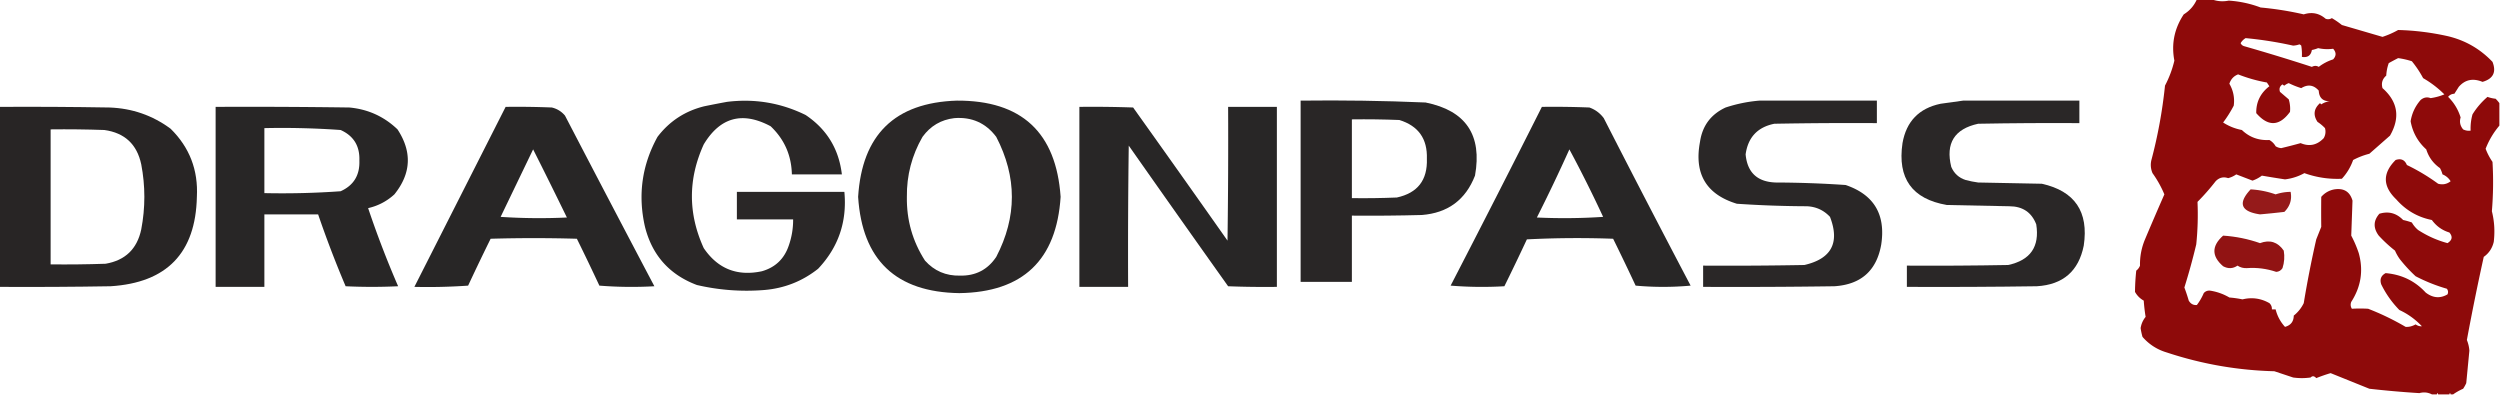
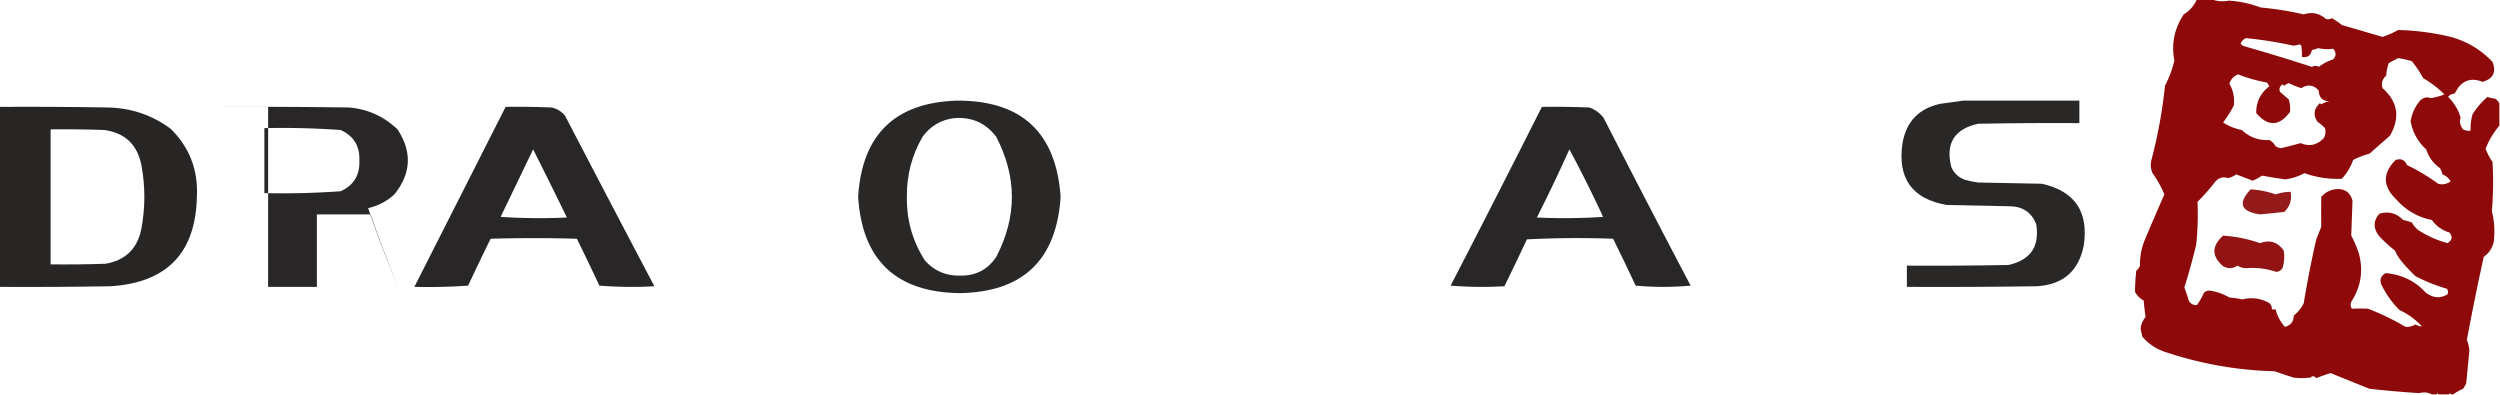
<svg xmlns="http://www.w3.org/2000/svg" width="2000" height="316" style="shape-rendering:geometricPrecision;text-rendering:geometricPrecision;image-rendering:optimizeQuality;fill-rule:evenodd;clip-rule:evenodd">
  <path fill="#8a0303" d="M1757.5-.5h12c4.35 1.594 8.85 1.928 13.5 1a87.227 87.227 0 0 1 25.5 5.5 258.102 258.102 0 0 1 34.5 5.5c6.52-2.107 12.35-.94 17.5 3.5 1.74.651 3.4.485 5-.5a66.276 66.276 0 0 1 8 5.5l32.5 9.5a69.777 69.777 0 0 0 12.5-5.5c13.46.352 26.79 2.019 40 5 13.87 3.35 25.7 10.183 35.5 20.5 3.23 8.206.56 13.54-8 16-7.64-3.14-13.98-1.806-19 4-1.17 1.833-2.33 3.667-3.5 5.5-2.12.098-3.79.93-5 2.5 4.72 4.642 8.05 10.142 10 16.5-1.06 3.426-.4 6.593 2 9.5 1.9.966 3.9 1.299 6 1-.19-4.415.31-8.749 1.5-13 3.25-5.255 7.25-9.922 12-14 2.07.764 4.24 1.264 6.5 1.5a29.455 29.455 0 0 1 3 3.5v18c-4.66 5.512-8.33 11.679-11 18.5a47.73 47.73 0 0 0 5.5 10.5c.77 13.184.6 26.351-.5 39.5 2.01 7.972 2.51 16.138 1.5 24.5-1.19 5.074-3.86 9.074-8 12a1971.85 1971.85 0 0 0-13.5 66.5 27.89 27.89 0 0 1 2 8.5c-.83 8.666-1.67 17.333-2.5 26a29.776 29.776 0 0 1-2.5 4.5c-2.89 1.274-5.56 2.774-8 4.5h-2c-.33-1.333-.67-1.333-1 0h-9c-.33-1.333-.67-1.333-1 0h-4c-3.22-1.645-6.55-1.978-10-1a807.564 807.564 0 0 1-40-3.5c-10.31-4.155-20.65-8.322-31-12.5-3.87 1.145-7.7 2.478-11.5 4-1.59-1.785-3.09-1.952-4.5-.5-4.67.667-9.33.667-14 0l-15-5c-29.34-.733-58.01-5.733-86-15-7.74-2.284-14.24-6.45-19.5-12.5-.66-2.3-1.16-4.633-1.5-7 .54-3.4 1.87-6.4 4-9-.71-4.304-1.21-8.637-1.5-13-3-1.667-5.33-4-7-7 .05-5.648.39-11.314 1-17a8.977 8.977 0 0 0 3-4c-.14-7.292 1.19-14.292 4-21a2419.121 2419.121 0 0 1 15.5-36 86.384 86.384 0 0 0-9.5-17c-1.37-3.238-1.7-6.572-1-10a387.59 387.59 0 0 0 11-60 84.56 84.56 0 0 0 7.5-20c-2.55-13.279-.05-25.612 7.5-37 4.74-2.907 8.24-6.907 10.5-12Zm39 31a304.107 304.107 0 0 1 38 6c1.73-.09 3.39-.423 5-1 .59.21 1.09.543 1.5 1 .5 2.982.66 5.982.5 9 4.55.776 7.22-1.058 8-5.5 1.72-.346 3.38-.846 5-1.5 3.98.883 7.98 1.05 12 .5 2.6 2.873 2.6 5.706 0 8.5a37.802 37.802 0 0 0-11.5 6c-1.76-1.048-3.59-1.048-5.5 0a1594.456 1594.456 0 0 0-54-16.5c-1.41-.368-2.41-1.201-3-2.5 1.05-1.716 2.38-3.049 4-4Zm122 16a64.14 64.14 0 0 1 11 2.5c3.46 4.24 6.46 8.74 9 13.5 6.28 3.629 11.95 7.962 17 13a45.326 45.326 0 0 1-11 3c-2.86-1.094-5.53-.594-8 1.5-4.28 4.888-6.94 10.554-8 17 1.62 8.943 5.79 16.443 12.5 22.5 1.96 6.247 5.62 11.247 11 15a23.032 23.032 0 0 1 2 5c2.78 1.141 4.95 2.975 6.5 5.5-2.96 2.33-6.29 2.996-10 2a158.13 158.13 0 0 0-25-15c-1.7-4.126-4.7-5.46-9-4-10.58 10.525-10.41 21.025.5 31.5 7.69 8.756 17.19 14.256 28.5 16.5 3.57 4.915 8.24 8.248 14 10 2.81 3.283 2.31 6.117-1.5 8.5-8.29-2.223-16.12-5.723-23.5-10.5a21.58 21.58 0 0 1-5-6 54.628 54.628 0 0 0-7-2c-5.4-5.553-11.74-7.22-19-5-4.85 5.551-5.02 11.384-.5 17.5 4.03 4.368 8.37 8.368 13 12a35.953 35.953 0 0 0 4 7c3.86 4.853 8.02 9.353 12.5 13.5 8.01 4.17 16.34 7.503 25 10 1.05 1.388 1.22 2.888.5 4.5-5.9 3.436-11.74 2.936-17.5-1.5-8.5-9.245-19.17-14.412-32-15.5-3.67 1.974-4.84 4.974-3.5 9a77.887 77.887 0 0 0 14.5 20.5c6.83 3.163 12.83 7.496 18 13-1.76.14-3.42-.36-5-1.5-2.69 1.512-5.35 2.179-8 2a206.925 206.925 0 0 0-30-14.5c-4.35-.245-8.69-.245-13 0-1.08-1.726-1.24-3.559-.5-5.5 7.84-12.178 9.84-25.178 6-39a91.554 91.554 0 0 0-6-14c.33-9.333.67-18.667 1-28-2.06-7.162-6.89-10.162-14.5-9-4.22.791-7.72 2.791-10.5 6-.1 8.004-.1 16.004 0 24-1.33 3.333-2.67 6.667-4 10a852.962 852.962 0 0 0-10 51 29.012 29.012 0 0 1-8 10c-.05 4.727-2.39 7.727-7 9-3.68-4.035-6.18-8.701-7.5-14h-3c.12-1.984-.55-3.65-2-5-6.78-3.843-13.95-4.843-21.5-3a84.746 84.746 0 0 0-10.5-1.5 43.187 43.187 0 0 0-15.5-5.5c-2.03-.146-3.7.52-5 2a44.614 44.614 0 0 1-5.5 9.5c-2.78.269-4.95-.898-6.5-3.5-1.04-3.567-2.2-7.067-3.5-10.5a510.083 510.083 0 0 0 9.5-34.5 231.428 231.428 0 0 0 1-34 178.02 178.02 0 0 0 14.5-16.5c2.88-2.954 6.21-3.788 10-2.5a19.262 19.262 0 0 0 6.5-3c4.31 1.651 8.64 3.318 13 5a27.094 27.094 0 0 0 7.5-4 911.67 911.67 0 0 0 18.5 3 42.221 42.221 0 0 0 15.5-5c9.72 3.476 19.72 4.976 30 4.5 4.02-4.369 7.02-9.369 9-15a59.34 59.34 0 0 1 13-5l16.5-14.5c8.3-14.458 6.3-27.125-6-38-1.12-3.984-.12-7.318 3-10 .18-3.456.85-6.789 2-10 2.52-1.408 5.02-2.742 7.5-4Zm-128 13a117.678 117.678 0 0 0 23 6.5c.67 1 1.33 2 2 3-7.16 5.489-10.66 12.656-10.5 21.5 9.5 10.947 18.5 10.614 27-1 .33-3.366 0-6.7-1-10-2.33-2-4.67-4-7-6-.87-2.503-.21-4.503 2-6 .41.457.91.79 1.5 1 1.05-.883 2.21-1.55 3.5-2a64.34 64.34 0 0 0 10 4c5.28-3.246 9.95-2.58 14 2 .28 5.91 3.45 8.744 9.5 8.5-2.57.095-5.07.929-7.5 2.5-.33-.333-.67-.667-1-1-4.96 4.46-5.63 9.46-2 15a34.194 34.194 0 0 1 6 5c.75 2.803.42 5.47-1 8-5.33 5.618-11.5 6.952-18.5 4a420.495 420.495 0 0 1-15.5 4 9.598 9.598 0 0 1-4.5-1.5c-1.23-2.14-2.89-3.807-5-5-8.6.475-15.93-2.191-22-8-5.42-1.027-10.42-3.027-15-6a93.994 93.994 0 0 0 8.5-13.5c.82-6.215-.34-12.049-3.5-17.5 1.2-3.695 3.53-6.195 7-7.5Z" style="opacity:.968" />
  <path fill="#221f1f" d="M765.5 80.5c51.757-.242 79.424 25.425 83 77-3.281 50.614-30.281 76.281-81 77-50.737-.738-77.737-26.405-81-77 3.1-49.77 29.434-75.436 79-77Zm-2 14c14.005-1.076 25.172 3.924 33.5 15 16.66 32.04 16.66 64.04 0 96-6.844 10.257-16.511 15.257-29 15-11.242.259-20.576-3.741-28-12-9.952-15.466-14.786-32.466-14.5-51-.205-17.182 3.962-33.182 12.5-48 6.366-8.762 14.866-13.761 25.5-15Z" style="opacity:.959" />
-   <path fill="#221f1f" d="M1040.5 80.5c33.36-.417 66.69.083 100 1.5 32.18 6.506 45.35 26.006 39.5 58.5-7.51 19.351-21.68 29.851-42.5 31.5-18.66.5-37.33.667-56 .5v53h-41v-145Zm41 15c12.67-.167 25.34 0 38 .5 15.19 4.693 22.52 15.026 22 31 .59 17.071-7.41 27.404-24 31-12 .5-24 .667-36 .5v-63Z" style="opacity:.961" />
-   <path fill="#221f1f" d="M1407.5 80.5h94v18c-27.34-.167-54.67 0-82 .5-13.44 2.693-21.11 10.86-23 24.5 1.34 14.505 9.34 22.005 24 22.5 18.71.066 37.38.733 56 2 22.62 7.701 32.12 23.535 28.5 47.5-3.63 20.956-16.13 32.122-37.5 33.5-35 .5-70 .667-105 .5v-17c27 .167 54 0 81-.5 21.65-4.973 28.48-17.806 20.5-38.5-4.96-5.325-11.12-8.159-18.5-8.5a869.95 869.95 0 0 1-56-2c-24.5-7.468-34.33-23.968-29.5-49.5 1.88-12.879 8.72-22.046 20.5-27.5 8.92-2.926 17.92-4.76 27-5.5Z" style="opacity:.959" />
  <path fill="#221f1f" d="M1570.5 80.5h93v18c-27-.167-54 0-81 .5-18.98 4.131-26.15 15.631-21.5 34.5 2.23 5.231 6.06 8.731 11.5 10.5 3.29.882 6.62 1.548 10 2l51 1c26.39 5.894 37.56 22.394 33.5 49.5-4.08 20.407-16.58 31.24-37.5 32.5-34.67.5-69.33.667-104 .5v-17c27 .167 54 0 81-.5 17.82-3.804 25.32-14.637 22.5-32.5-3.7-9.624-10.87-14.457-21.5-14.5l-50-1c-27.84-4.802-39.67-21.302-35.5-49.5 3.05-17.38 13.21-27.88 30.5-31.5 6.15-.838 12.15-1.67 18-2.5Z" style="opacity:.96" />
-   <path fill="#221f1f" d="M581.5 81.5c22.121-2.758 43.121.742 63 10.5 16.93 11.354 26.597 27.188 29 47.5h-40c-.357-15.256-6.023-28.089-17-38.5-22.557-12.071-40.391-7.238-53.5 14.5-12.624 27.701-12.624 55.368 0 83 11.232 16.528 26.732 22.695 46.5 18.5 10.738-3.071 17.904-9.904 21.5-20.5a61.239 61.239 0 0 0 3.5-21h-45v-22h86c2.237 23.793-4.763 44.293-21 61.5-12.574 9.972-26.907 15.639-43 17-18.225 1.46-36.225.127-54-4-21.935-8.268-35.768-23.768-41.5-46.5-5.806-25.359-2.472-49.359 10-72 9.565-12.548 22.065-20.715 37.5-24.5a838.873 838.873 0 0 1 18-3.5Z" style="opacity:.958" />
  <path fill="#221f1f" d="M-.5 85.5c29.335-.167 58.669 0 88 .5 18.161.617 34.494 6.284 49 17 15.137 14.895 22.137 33.061 21 54.5-.999 44.836-23.999 68.669-69 71.5-29.665.5-59.331.667-89 .5v-144Zm41 18c14.337-.167 28.67 0 43 .5 16.26 2.259 26.093 11.426 29.5 27.5 3.312 17.329 3.312 34.663 0 52-3.292 15.626-12.792 24.793-28.5 27.5-14.663.5-29.33.667-44 .5v-108Z" style="opacity:.972" />
-   <path fill="#221f1f" d="M172.5 85.5c35.668-.167 71.335 0 107 .5 14.931 1.385 27.764 7.218 38.5 17.5 11.79 17.962 10.956 35.295-2.5 52-6.024 5.512-13.024 9.179-21 11a789.265 789.265 0 0 0 24 62.5c-14 .667-28 .667-42 0a856.367 856.367 0 0 1-22-57.5h-43v58h-39v-144Zm39 17c20.379-.44 40.712.06 61 1.5 10.439 4.691 15.439 12.858 15 24.5.422 11.648-4.578 19.815-15 24.5a659.918 659.918 0 0 1-61 1.5v-52Z" style="opacity:.965" />
+   <path fill="#221f1f" d="M172.5 85.5c35.668-.167 71.335 0 107 .5 14.931 1.385 27.764 7.218 38.5 17.5 11.79 17.962 10.956 35.295-2.5 52-6.024 5.512-13.024 9.179-21 11a789.265 789.265 0 0 0 24 62.5a856.367 856.367 0 0 1-22-57.5h-43v58h-39v-144Zm39 17c20.379-.44 40.712.06 61 1.5 10.439 4.691 15.439 12.858 15 24.5.422 11.648-4.578 19.815-15 24.5a659.918 659.918 0 0 1-61 1.5v-52Z" style="opacity:.965" />
  <path fill="#221f1f" d="M404.5 85.5c12.338-.166 24.671 0 37 .5 4.222 1.026 7.722 3.193 10.5 6.5A26453.363 26453.363 0 0 0 523.5 229a323.223 323.223 0 0 1-44-.5 1944.823 1944.823 0 0 0-18-37.5c-23-.667-46-.667-69 0a1944.823 1944.823 0 0 0-18 37.5 463.087 463.087 0 0 1-43 1l73-144Zm22 34a4160.812 4160.812 0 0 1 27 54.5 468.796 468.796 0 0 1-53-.5c8.68-18.026 17.347-36.026 26-54Z" style="opacity:.966" />
-   <path fill="#221f1f" d="M863.5 85.5c14.337-.167 28.671 0 43 .5A18781.31 18781.31 0 0 1 982 192.5c.5-35.665.667-71.332.5-107h39v144c-13 .167-26.004 0-39-.5A20912.785 20912.785 0 0 1 903 116.5c-.5 37.665-.667 75.332-.5 113h-39v-144Z" style="opacity:.965" />
  <path fill="#221f1f" d="M1233.5 85.5c12.67-.167 25.34 0 38 .5 4.66 1.647 8.49 4.48 11.5 8.5a12716.38 12716.38 0 0 0 69.5 134 242.56 242.56 0 0 1-44 0 1921.46 1921.46 0 0 0-18-37.5 794.277 794.277 0 0 0-69 .5 1921.46 1921.46 0 0 1-18 37.5c-14.34.833-28.68.666-43-.5 24.61-47.564 48.95-95.231 73-143Zm22 34a1020.81 1020.81 0 0 1 27 54 468.794 468.794 0 0 1-53 .5 1350.253 1350.253 0 0 0 26-54.5Z" style="opacity:.966" />
  <path fill="#8a0303" d="M1800.5 151.5c6.85.38 13.52 1.713 20 4a37.972 37.972 0 0 1 12-2c1.18 6.123-.48 11.456-5 16-6.5.764-13 1.431-19.5 2-15.38-2.233-17.88-8.899-7.5-20Z" style="opacity:.905" />
  <path fill="#8a0303" d="M1778.5 188.5c10.11.651 19.94 2.651 29.5 6 7.89-2.944 14.22-.944 19 6 .81 4.757.48 9.424-1 14-1.18 1.857-2.85 2.857-5 3-7.73-2.598-15.57-3.598-23.5-3-2.75.147-5.25-.52-7.5-2-3.65 2.494-7.48 2.66-11.5.5-9.31-8.027-9.31-16.193 0-24.5Z" style="opacity:.93" />
</svg>